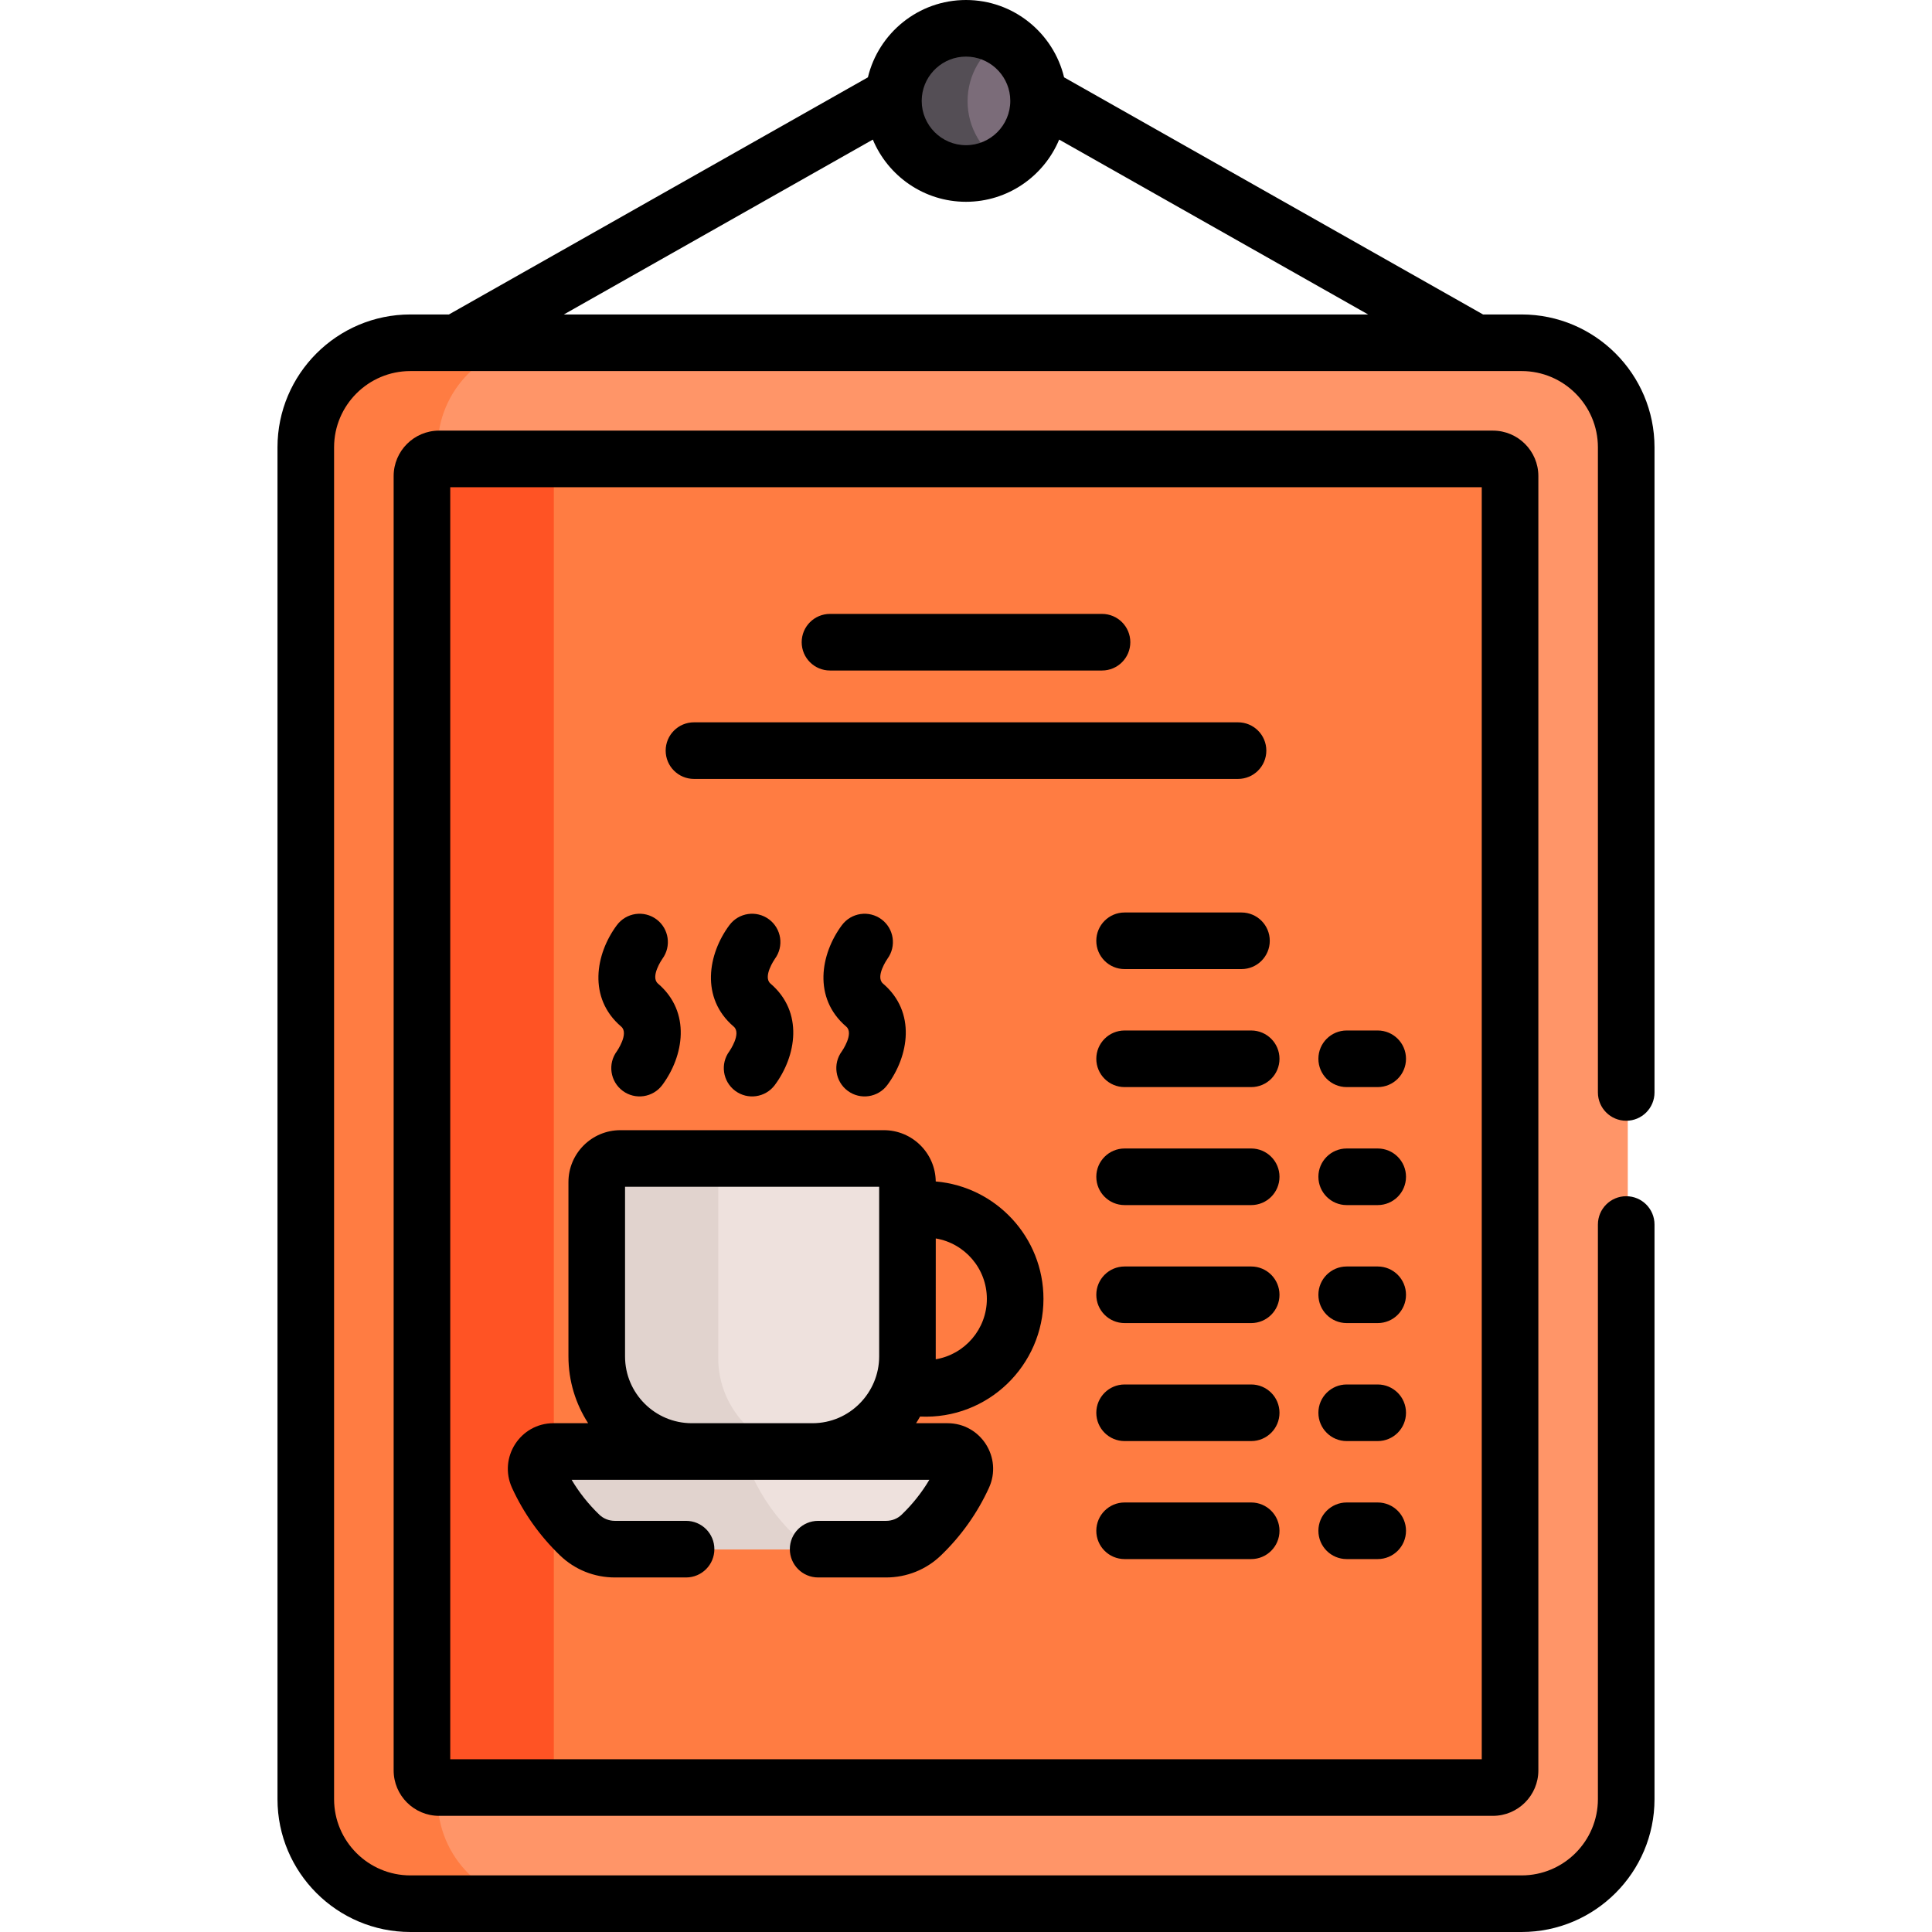
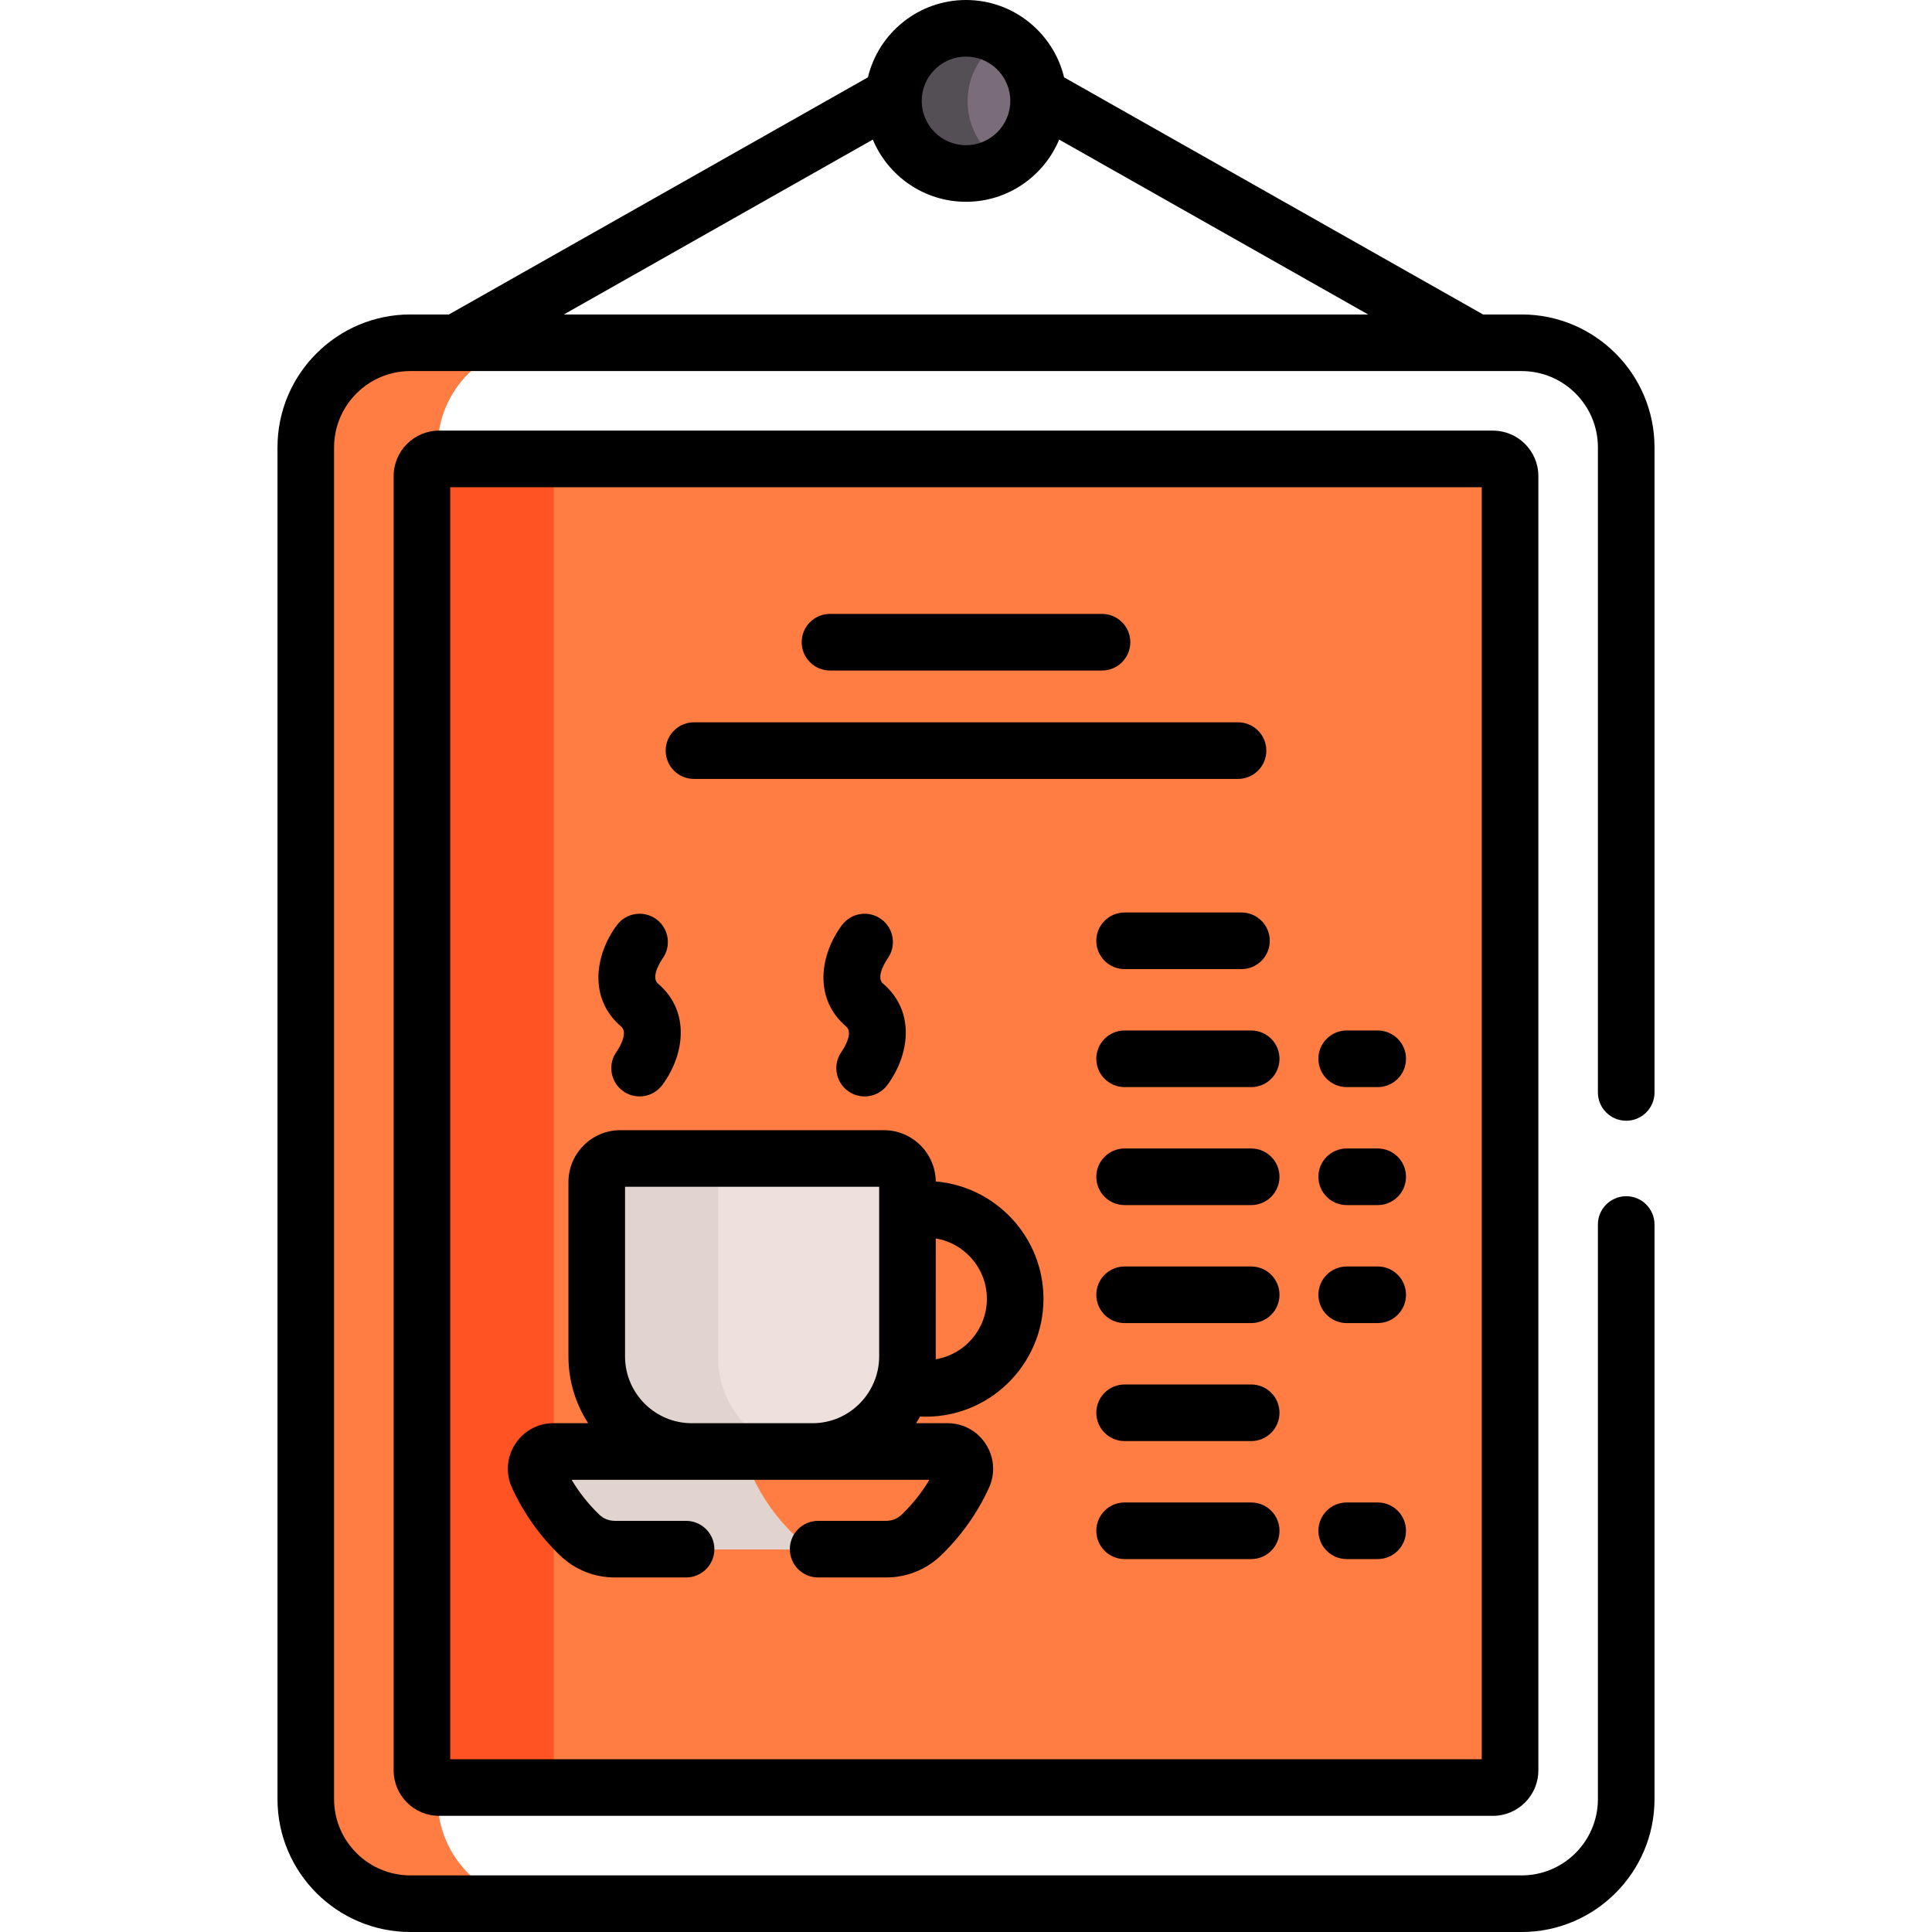
<svg xmlns="http://www.w3.org/2000/svg" id="Capa_1" height="512" viewBox="0 0 512.004 512.004" width="512">
  <g>
    <g>
-       <path d="m403.669 90.914h-294.498c-15.307 0-27.715 12.409-27.715 27.715v358.237c0 15.307 12.409 27.715 27.715 27.715h294.498c15.307 0 27.715-12.409 27.715-27.715v-358.236c.001-15.307-12.408-27.716-27.715-27.716z" fill="#ff9568" />
      <path d="m115.988 476.867v-358.237c0-15.307 12.409-27.715 27.715-27.715h-34.532c-15.307 0-27.715 12.409-27.715 27.715v358.237c0 15.307 12.409 27.715 27.715 27.715h34.532c-15.306 0-27.715-12.409-27.715-27.715z" fill="#ff7c42" />
      <path d="m396.059 121.698h-279.278c-2.509 0-4.542 2.034-4.542 4.542v343.016c0 2.509 2.034 4.542 4.542 4.542h279.278c2.509 0 4.542-2.034 4.542-4.542v-343.016c0-2.509-2.033-4.542-4.542-4.542z" fill="#ff7c42" />
      <path d="m146.771 469.257v-343.017c0-2.509 2.034-4.542 4.542-4.542h-34.532c-2.509 0-4.542 2.034-4.542 4.542v343.016c0 2.509 2.034 4.542 4.542 4.542h34.532c-2.508.001-4.542-2.033-4.542-4.541z" fill="#ff5324" />
      <circle cx="256.42" cy="26.818" fill="#7b6c79" r="19.239" />
      <path d="m256.42 26.818c0-7.117 3.875-13.317 9.62-16.645-2.832-1.641-6.111-2.595-9.62-2.595-10.626 0-19.24 8.614-19.24 19.239s8.614 19.239 19.24 19.239c3.509 0 6.788-.954 9.62-2.595-5.745-3.327-9.62-9.526-9.62-16.643z" fill="#544e55" />
      <path d="m234.652 306.699h-69.87c-3.441 0-6.257 2.816-6.257 6.257v46.98c0 13.861 11.341 25.202 25.202 25.202h31.98c13.861 0 25.202-11.341 25.202-25.202v-46.98c0-3.442-2.816-6.257-6.257-6.257z" fill="#eee1dd" />
      <path d="m190.338 359.935v-46.98c0-3.441 2.816-6.257 6.257-6.257h-31.813c-3.441 0-6.257 2.816-6.257 6.257v46.98c0 13.861 11.341 25.202 25.202 25.202h31.813c-13.862 0-25.202-11.341-25.202-25.202z" fill="#e1d3ce" />
-       <path d="m255.99 391.063c1.41-3.075-.816-6.582-4.199-6.582h-104.653c-3.383 0-5.609 3.507-4.199 6.582 2.729 5.952 6.559 11.304 11.227 15.792 2.527 2.43 5.909 3.769 9.415 3.769h71.767c3.506 0 6.888-1.34 9.415-3.77 4.668-4.488 8.498-9.839 11.227-15.791z" fill="#eee1dd" />
      <path d="m199.315 391.063c-1.41-3.075.816-6.582 4.199-6.582h-56.376c-3.383 0-5.609 3.507-4.199 6.582 2.73 5.952 6.56 11.304 11.227 15.792 2.527 2.43 5.909 3.769 9.415 3.769h56.376c-3.506 0-6.888-1.34-9.415-3.769-4.668-4.489-8.498-9.84-11.227-15.792z" fill="#e1d3ce" />
    </g>
    <g>
      <path d="m116.363 114.12c-6.64 0-12.042 5.402-12.042 12.042v343.017c0 6.64 5.402 12.042 12.042 12.042h279.277c6.641 0 12.043-5.402 12.043-12.042v-343.017c0-6.64-5.402-12.042-12.043-12.042zm276.32 352.101h-273.362v-337.101h273.362z" />
      <path d="m164.626 272.063c2.131 1.82-1.146 6.525-1.144 6.525-2.474 3.322-1.785 8.021 1.537 10.494 3.327 2.479 8.027 1.778 10.494-1.537 5.679-7.627 7.742-19.294-1.143-26.886-2.104-1.799 1.062-6.408 1.178-6.574 2.432-3.32 1.734-7.986-1.572-10.448-3.324-2.473-8.021-1.783-10.495 1.538-5.676 7.628-7.739 19.295 1.145 26.888z" />
-       <path d="m194.838 289.084c3.324 2.472 8.022 1.783 10.495-1.538 5.677-7.627 7.74-19.294-1.145-26.886-2.102-1.797 1.055-6.396 1.178-6.573 2.433-3.32 1.736-7.986-1.571-10.448-3.321-2.475-8.021-1.786-10.494 1.537-5.679 7.627-7.742 19.294 1.144 26.888 2.131 1.82-1.146 6.526-1.145 6.525-2.472 3.323-1.784 8.021 1.538 10.495z" />
      <path d="m224.656 289.083c3.327 2.479 8.027 1.778 10.494-1.537 5.679-7.627 7.742-19.294-1.143-26.886-2.104-1.799 1.062-6.408 1.178-6.574 2.432-3.32 1.734-7.986-1.572-10.448-3.324-2.473-8.021-1.783-10.495 1.538-5.677 7.627-7.74 19.294 1.145 26.888 2.131 1.82-1.146 6.525-1.146 6.525-2.472 3.322-1.784 8.021 1.539 10.494z" />
      <path d="m331.581 304.363h-33.547c-4.143 0-7.5 3.357-7.5 7.5s3.357 7.5 7.5 7.5h33.547c4.143 0 7.5-3.357 7.5-7.5s-3.358-7.5-7.5-7.5z" />
      <path d="m331.581 335.634h-33.547c-4.143 0-7.5 3.357-7.5 7.5s3.357 7.5 7.5 7.5h33.547c4.143 0 7.5-3.357 7.5-7.5s-3.358-7.5-7.5-7.5z" />
      <path d="m329.006 241.821h-30.973c-4.143 0-7.5 3.357-7.5 7.5s3.357 7.5 7.5 7.5h30.973c4.143 0 7.5-3.357 7.5-7.5s-3.357-7.5-7.5-7.5z" />
      <path d="m298.034 273.093c-4.143 0-7.5 3.357-7.5 7.5s3.357 7.5 7.5 7.5h33.547c4.143 0 7.5-3.357 7.5-7.5s-3.357-7.5-7.5-7.5z" />
      <path d="m183.911 206.424h144.182c4.143 0 7.5-3.357 7.5-7.5s-3.357-7.5-7.5-7.5h-144.182c-4.143 0-7.5 3.357-7.5 7.5s3.357 7.5 7.5 7.5z" />
      <path d="m219.957 177.693h72.091c4.143 0 7.5-3.357 7.5-7.5s-3.357-7.5-7.5-7.5h-72.091c-4.143 0-7.5 3.357-7.5 7.5s3.357 7.5 7.5 7.5z" />
      <path d="m331.581 366.904h-33.547c-4.143 0-7.5 3.357-7.5 7.5s3.357 7.5 7.5 7.5h33.547c4.143 0 7.5-3.357 7.5-7.5s-3.358-7.5-7.5-7.5z" />
      <path d="m331.581 398.175h-33.547c-4.143 0-7.5 3.357-7.5 7.5s3.357 7.5 7.5 7.5h33.547c4.143 0 7.5-3.357 7.5-7.5s-3.358-7.5-7.5-7.5z" />
      <path d="m356.891 319.363h8.218c4.143 0 7.5-3.357 7.5-7.5s-3.357-7.5-7.5-7.5h-8.218c-4.143 0-7.5 3.357-7.5 7.5s3.358 7.5 7.5 7.5z" />
      <path d="m356.891 350.634h8.218c4.143 0 7.5-3.357 7.5-7.5s-3.357-7.5-7.5-7.5h-8.218c-4.143 0-7.5 3.357-7.5 7.5s3.358 7.5 7.5 7.5z" />
      <path d="m356.891 288.093h8.218c4.143 0 7.5-3.357 7.5-7.5s-3.357-7.5-7.5-7.5h-8.218c-4.143 0-7.5 3.357-7.5 7.5s3.358 7.5 7.5 7.5z" />
-       <path d="m356.891 381.904h8.218c4.143 0 7.5-3.357 7.5-7.5s-3.357-7.5-7.5-7.5h-8.218c-4.143 0-7.5 3.357-7.5 7.5s3.358 7.5 7.5 7.5z" />
      <path d="m356.891 413.175h8.218c4.143 0 7.5-3.357 7.5-7.5s-3.357-7.5-7.5-7.5h-8.218c-4.143 0-7.5 3.357-7.5 7.5s3.358 7.5 7.5 7.5z" />
      <path d="m148.43 412.221c3.907 3.757 9.063 5.825 14.519 5.825h18.868c4.143 0 7.5-3.357 7.5-7.5s-3.357-7.5-7.5-7.5h-18.868c-1.56 0-3.023-.582-4.122-1.638-2.874-2.764-5.331-5.859-7.34-9.24h94.801c-2.008 3.382-4.465 6.477-7.339 9.24-1.099 1.056-2.563 1.638-4.122 1.638h-18.01c-4.143 0-7.5 3.357-7.5 7.5s3.357 7.5 7.5 7.5h18.01c5.455 0 10.611-2.068 14.519-5.825 5.363-5.157 9.647-11.184 12.731-17.911 3.676-8.016-2.17-17.142-10.973-17.142h-8.336c.373-.577.729-1.165 1.066-1.765 18.026.841 32.697-13.615 32.697-31.189 0-16.318-12.58-29.745-28.549-31.112-.089-7.508-6.217-13.59-13.746-13.59h-69.839c-7.584 0-13.754 6.17-13.754 13.754v46.212c0 6.516 1.924 12.587 5.222 17.69h-9.193c-8.797 0-14.651 9.116-10.975 17.143 3.087 6.727 7.371 12.753 12.733 17.91zm99.56-84.019c7.675 1.287 13.541 7.977 13.541 16.012 0 8.037-5.871 14.729-13.55 16.014.014-.588.009-31.436.009-32.026zm-82.347-13.69h67.347v44.966c0 9.517-7.735 17.69-17.689 17.69h-31.967c-9.755 0-17.69-7.936-17.69-17.69v-44.966z" />
      <path d="m73.538 118.552v358.237c0 19.418 15.797 35.215 35.215 35.215h294.497c19.418 0 35.216-15.797 35.216-35.215v-152.277c0-4.143-3.357-7.5-7.5-7.5s-7.5 3.357-7.5 7.5v152.277c0 11.146-9.068 20.215-20.216 20.215h-294.498c-11.146 0-20.215-9.068-20.215-20.215v-358.237c0-11.147 9.068-20.216 20.215-20.216h294.498c11.147 0 20.216 9.068 20.216 20.216v170.96c0 4.143 3.357 7.5 7.5 7.5s7.5-3.357 7.5-7.5v-170.96c0-19.418-15.798-35.216-35.216-35.216h-10.22l-111.033-62.84c-2.82-11.741-13.401-20.496-25.996-20.496s-23.176 8.755-25.996 20.496l-111.032 62.84h-10.221c-19.418 0-35.214 15.798-35.214 35.216zm170.765-92.624c.012-.132.016-.265.021-.399.608-5.906 5.614-10.529 11.677-10.529s11.069 4.623 11.677 10.529c.005.133.009.266.021.399.019.269.041.538.041.811 0 6.473-5.267 11.739-11.739 11.739s-11.739-5.267-11.739-11.739c0-.274.023-.542.041-.811zm-12.993 11.066c4.031 9.669 13.579 16.484 24.691 16.484s20.66-6.815 24.691-16.484l81.883 46.342h-213.147z" />
    </g>
  </g>
</svg>